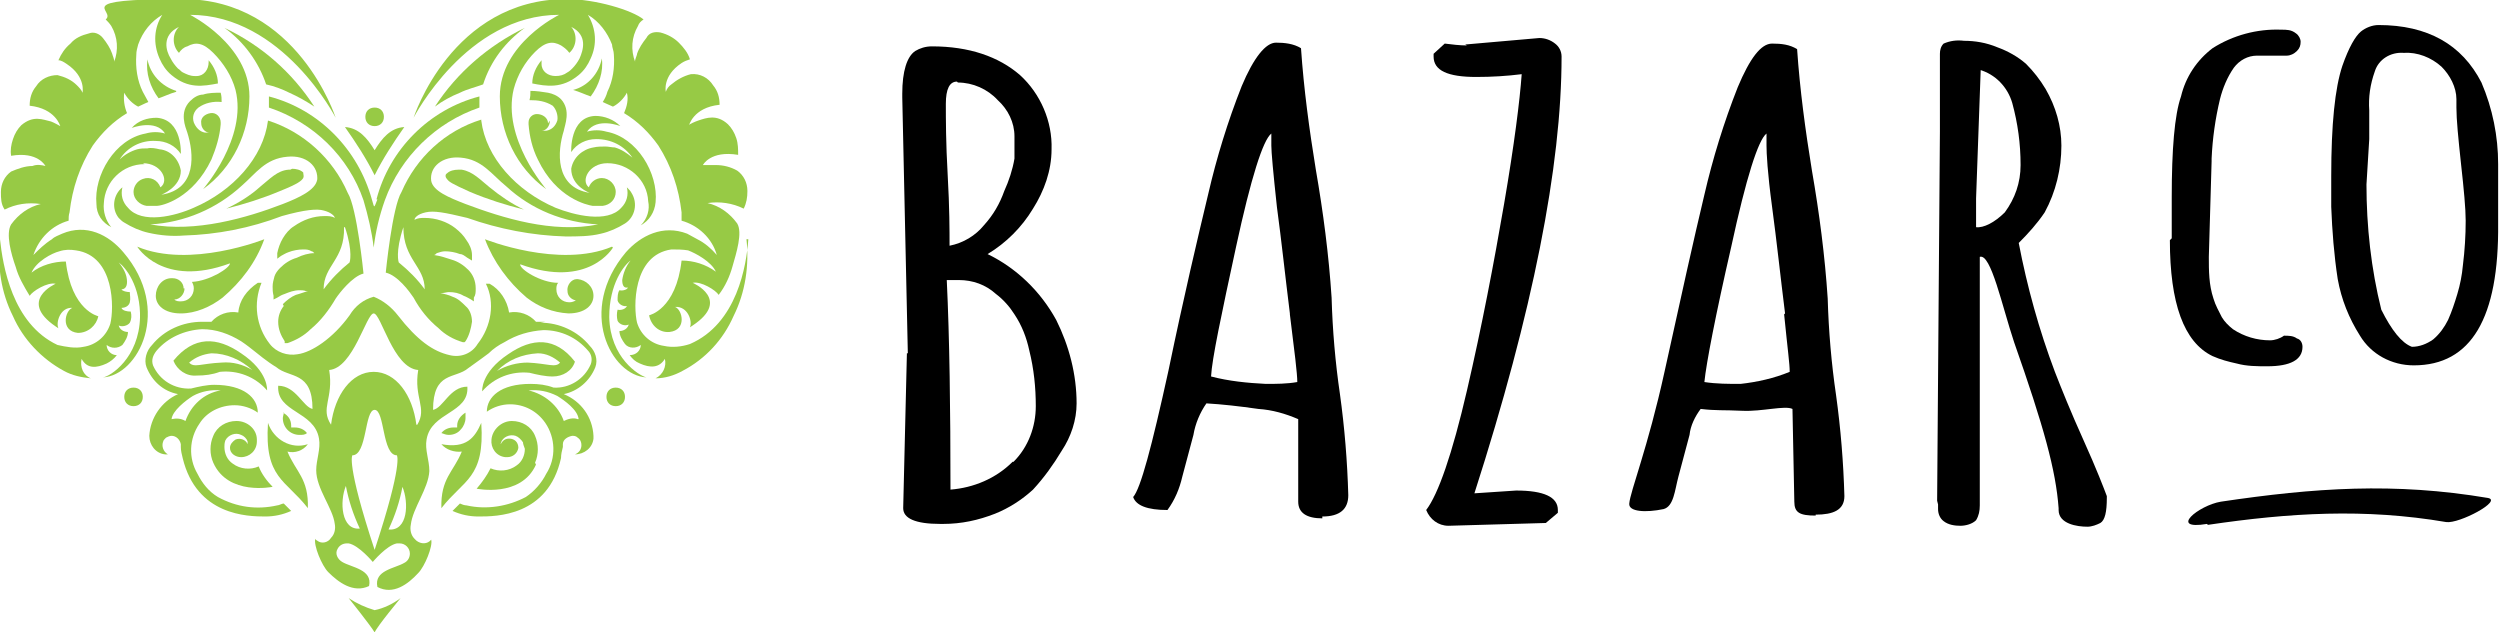
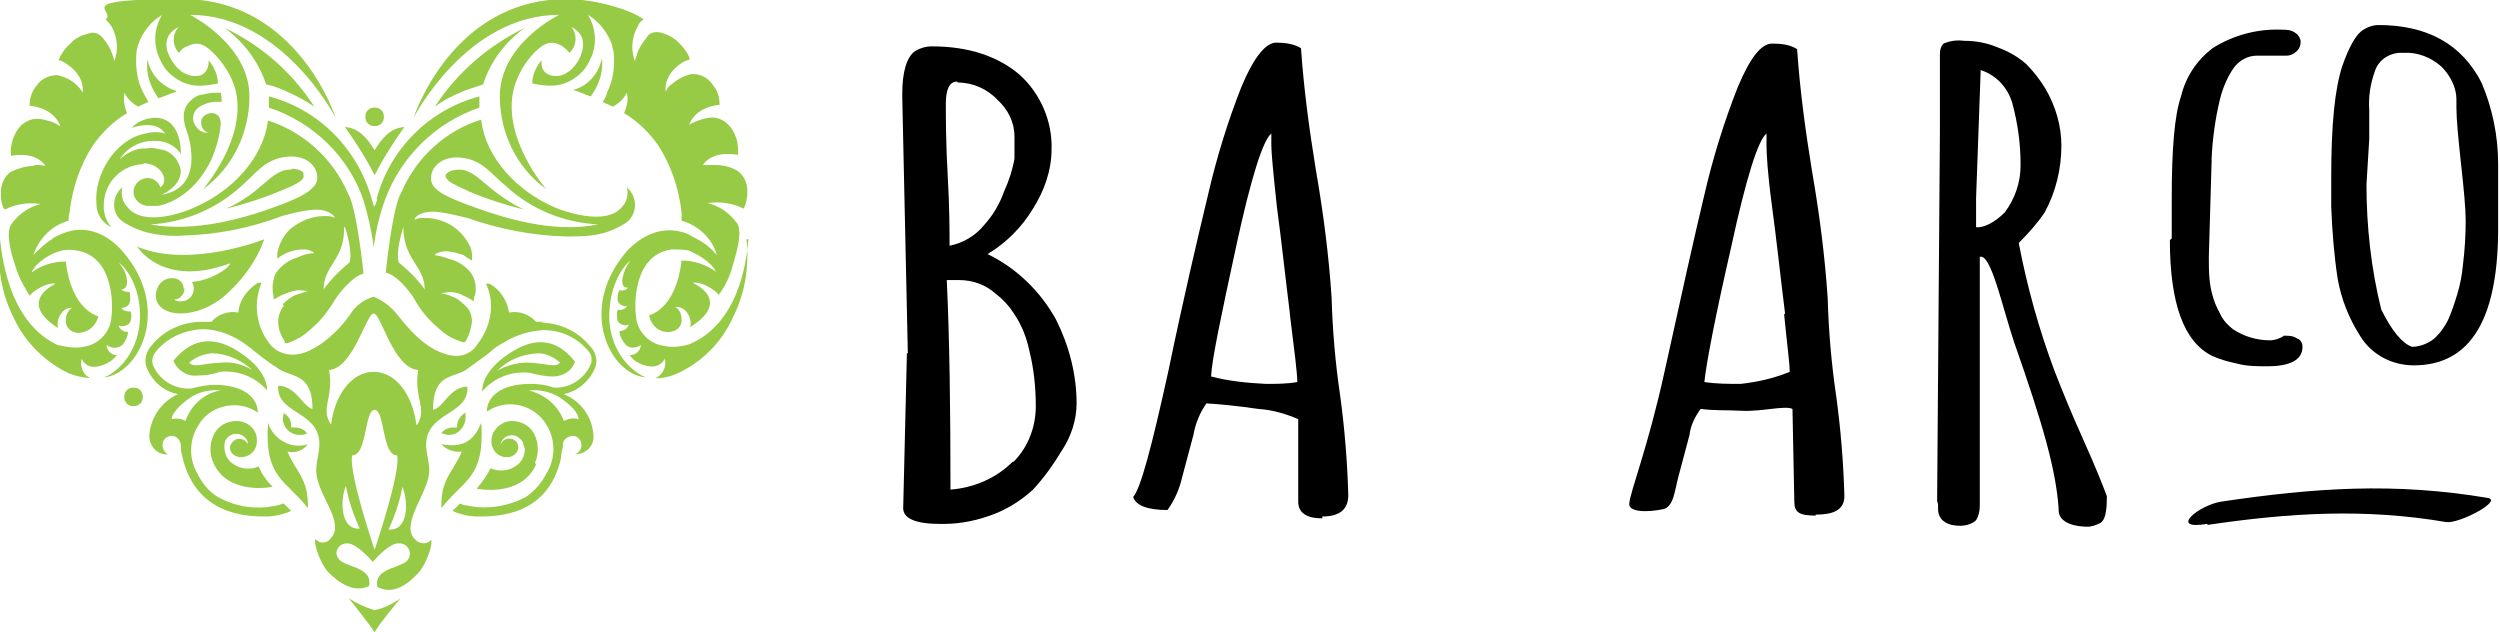
<svg xmlns="http://www.w3.org/2000/svg" id="Layer_1" data-name="Layer 1" version="1.1" viewBox="0 0 269.6 68.2">
  <defs>
    <style> .cls-1 { fill: #000; } .cls-1, .cls-2 { stroke-width: 0px; } .cls-2 { fill: #97ca45; } </style>
  </defs>
  <path class="cls-1" d="M97.9,38.1l-.6-27.6v-.4c0-2.4.5-4,1.4-4.6.5-.3,1.1-.5,1.8-.5,4,0,7.2,1.1,9.5,3.1,2.2,2,3.5,5,3.4,8,0,2.3-.8,4.5-2,6.4-1.2,2-2.9,3.7-4.9,4.9,3.1,1.5,5.7,4,7.4,7.1,1.4,2.8,2.2,5.9,2.2,9,0,1.8-.6,3.6-1.6,5.1-.9,1.5-1.9,2.9-3.1,4.2-1.2,1.1-2.6,2-4.1,2.6-1.8.7-3.6,1.1-5.6,1.1h-.3c-2.7,0-4-.6-4-1.7l.4-16.7ZM103.2,8.8c-.8,0-1.2.8-1.2,2.4s0,4.2.2,7.7.2,6,.2,7.6c1.5-.3,2.8-1.1,3.7-2.2,1-1.1,1.7-2.3,2.2-3.7.5-1.1.9-2.3,1.1-3.5v-2.4c0-1.5-.7-2.9-1.8-3.9-1.1-1.2-2.7-1.9-4.3-1.9ZM109.3,49.8c1.6-1.6,2.4-3.8,2.4-6,0-2-.2-4-.7-6-.3-1.4-.8-2.7-1.6-3.9-.5-.8-1.2-1.6-2-2.2-1.1-1-2.5-1.5-4-1.5h-1.3c.3,6.3.4,13.9.4,22.6,2.5-.2,4.9-1.2,6.7-3h0Z" />
  <path class="cls-1" d="M142.6,55.9c-1.7,0-2.6-.6-2.6-1.8v-8.9c-1.4-.6-2.8-1-4.3-1.1-2.1-.3-3.9-.5-5.6-.6-.7,1-1.2,2.2-1.4,3.4-.4,1.5-.8,3-1.2,4.5-.3,1.3-.8,2.5-1.6,3.6-2.2,0-3.4-.5-3.7-1.4.8-.9,2-5.4,3.8-13.6,1.7-8.2,3.2-14.5,4.3-19.1.9-3.9,2.1-7.8,3.6-11.6,1.3-3.1,2.6-4.7,3.7-4.7.9,0,1.9.1,2.7.6.3,4.4.9,8.8,1.6,13.1.8,4.6,1.4,9.2,1.7,13.8.1,3.5.4,7,.9,10.4.5,3.6.8,7.3.9,10.9,0,1.5-.9,2.3-2.8,2.3ZM139.1,33.8c-.5-4-.9-7.8-1.4-11.5-.4-3.7-.6-5.9-.6-6.6,0-.4,0-.9,0-1.3-.9.7-2.2,4.8-3.8,12.2s-2.6,12.1-2.7,14c1.9.5,3.9.7,5.9.8,1.1,0,2.3,0,3.4-.2,0-.9-.3-3.3-.8-7.3Z" />
-   <path class="cls-1" d="M158,4.8l8-.7c.6,0,1.2.2,1.7.6.4.3.7.8.7,1.4,0,11.8-3.1,27.5-9.4,47.1l4.5-.3c3,0,4.5.7,4.5,2.1v.3l-1.3,1.1-10.5.3c-1.1,0-2-.7-2.4-1.7,1.3-1.7,2.8-6,4.4-12.9s2.9-13.7,4-20.1,1.7-11.2,1.9-14c-1.6.2-3.2.3-4.9.3-3.1,0-4.6-.7-4.6-2.2v-.3l1.2-1.1h0c.8.1,1.6.2,2.4.2Z" />
  <path class="cls-1" d="M195.8,55.6c-1.7,0-2.3-.3-2.3-1.5l-.2-10c-.8-.4-3.3.3-5.4.2s-2.8,0-4.5-.2c-.6.8-1.1,1.8-1.2,2.8-.4,1.5-.8,3-1.2,4.5s-.5,3.2-1.6,3.5c-1.9.4-3.8.3-3.7-.6.1-1.3,2-6,3.8-14.2s3.2-14.5,4.3-19.1c.9-3.9,2.1-7.8,3.6-11.6,1.3-3.1,2.5-4.7,3.7-4.7,1,0,1.9.1,2.7.6.3,4.4.9,8.8,1.6,13.1.8,4.6,1.4,9.2,1.7,13.8.1,3.5.4,7,.9,10.4.5,3.6.8,7.3.9,10.9,0,1.5-1.2,2-3.1,2ZM192.5,33.8c-.5-4-.9-7.8-1.4-11.5s-.6-5.8-.6-6.6c0-.4,0-.9,0-1.3-.9.7-2.2,4.8-3.8,12.2-1.7,7.4-2.7,12.6-2.9,14.6,1.3.2,2.6.2,3.9.2,1.8-.2,3.6-.6,5.3-1.3,0-.9-.2-2.2-.6-6.2Z" />
  <path class="cls-1" d="M208.9,54l.3-39.8V5.8c0-.4.1-.8.4-1.1.7-.3,1.4-.4,2.2-.3,1.2,0,2.4.2,3.6.7,1.1.4,2.2,1,3.1,1.8.8.8,1.5,1.7,2.1,2.7,1.1,1.9,1.7,4,1.7,6.1,0,2.5-.6,5-1.8,7.2-.8,1.2-1.8,2.3-2.8,3.3.9,4.7,2.2,9.4,3.9,13.9.7,1.8,1.7,4.3,3.1,7.4s2.2,5.2,2.5,6v.2c0,1.5-.2,2.4-.7,2.7-.4.2-.9.4-1.4.4-1.1,0-3.1-.3-3.1-1.8v-.2c-.3-4.1-1.6-8.8-4.8-17.9-1.3-3.9-2.5-9.6-3.7-9.2v26.8c0,.6-.1,1.1-.4,1.6-.4.4-1.1.6-1.7.6-.6,0-1.3-.1-1.8-.5-.4-.3-.6-.8-.6-1.3v-.5ZM213.6,7.5l-.5,13.9c0,1.4,0,1.8,0,3.1.8.1,2-.5,3.1-1.6,1.1-1.5,1.7-3.2,1.7-5.1,0-2.3-.3-4.5-.9-6.7-.5-1.7-1.8-3.1-3.6-3.6h0Z" />
  <path class="cls-1" d="M234.2,25.7v-4.4c0-5.2.3-8.9,1-10.9.5-2.1,1.7-3.9,3.4-5.2,2.2-1.4,4.8-2.1,7.4-2,.6,0,1.1,0,1.6.4.3.2.5.6.5.9,0,.4-.1.7-.4,1-.3.3-.7.5-1.1.5h-3.2c-1,0-1.9.5-2.5,1.3-.7,1-1.2,2.2-1.5,3.4-.5,2.1-.8,4.2-.9,6.4v.3l-.3,10.3c0,1.5,0,3,.5,4.5.2.7.6,1.4.9,2,.3.5.7.9,1.2,1.3,1.2.8,2.6,1.2,4,1.2.5,0,1.1-.2,1.5-.5.5,0,1,0,1.4.3.4.1.6.5.6.9,0,1.4-1.3,2.1-3.8,2.1-1.1,0-2.2,0-3.3-.3-.9-.2-1.7-.4-2.6-.8-3.1-1.5-4.6-5.7-4.6-12.5Z" />
  <path class="cls-1" d="M251.4,22.3v-2c0-.2,0-.3,0-.3v-1c0-5.6.4-9.5,1.2-11.9.7-2,1.4-3.2,2-3.7.5-.4,1.2-.7,1.9-.7,5.3,0,9,2.1,11.1,6.2,1.2,2.8,1.8,5.8,1.8,8.8v6.4c.1,10.2-2.9,15.3-9.1,15.3-2.4,0-4.6-1.2-5.8-3.2-1.2-1.9-2-3.9-2.4-6.1-.4-2.6-.6-5.2-.7-7.8ZM255.5,15l-.3,4.9c0,4.5.5,9.1,1.6,13.5,1.1,2.2,2.2,3.6,3.3,4,.8,0,1.6-.3,2.3-.8.7-.6,1.2-1.3,1.6-2.1.4-.9.7-1.8,1-2.8.3-1,.5-2,.6-3.1.2-1.6.3-3.2.3-4.8,0-1.3-.2-3.4-.5-6.1-.3-2.8-.5-4.8-.5-6.1v-.9c0-1.3-.7-2.6-1.6-3.5-1.1-1-2.6-1.6-4.1-1.5-1.4-.1-2.7.7-3.1,2-.5,1.4-.7,2.8-.6,4.2v3.1Z" />
  <path class="cls-1" d="M238.1,56.6c8.8-1.3,16.9-1.8,25.7-.3,1.4.2,6.1-2.3,4.5-2.6-10.1-1.7-18.7-1.1-28.8.4-2.4.4-5.7,3.1-1.5,2.4Z" />
  <path class="cls-2" d="M31.3,18.3h-.2c-1.2.1-2,1-3,1.8-1.1,1-2.4,1.8-3.7,2.4,2-.5,3.9-1.1,5.8-1.9,2-.8,2.3-1.1,2.5-1.4.1-.2,0-.4,0-.6-.3-.3-.8-.4-1.2-.4Z" />
  <path class="cls-2" d="M40.4,13.6c.6,0,1-.4,1-1s-.4-1-1-1-1,.4-1,1,.4,1,1,1Z" />
  <path class="cls-2" d="M40.7,21.5c-.4,1-.3,1-.6,0-1.5-5.4-5.7-9.7-11.1-11.1,0,.4,0,.8,0,1.2,4.8,1.6,8.6,5.3,10.2,10,.5,1.7.9,3.4,1.1,5.1.2-1.7.6-3.4,1.2-5.1,1.7-4.7,5.5-8.4,10.2-10,0-.4,0-.8,0-1.2-5.4,1.4-9.7,5.7-11.1,11.1Z" />
  <path class="cls-2" d="M56.6,3c-3.9,1.9-7.3,4.8-9.7,8.5.8-.6,1.7-1.1,2.7-1.5.8-.4,1.7-.6,2.5-.9.8-2.5,2.4-4.6,4.5-6.1Z" />
  <path class="cls-2" d="M30.6,33c-.4.5-.6,1.1-.6,1.7,0,.8.3,1.5.7,2.1v.2c.1,0,.3,0,.3,0,.9-.3,1.8-.8,2.5-1.5,1.1-.9,2-2.1,2.7-3.3.4-.6,1.8-2.4,3-2.7,0,0-.7-7.1-1.7-8.7-1.6-3.7-4.8-6.6-8.6-7.8-.5,4-3.8,7.6-8,9.4-2,.9-5.6,1.8-7.1,0-.6-.6-.8-1.4-.6-2.2-1,.8-1.2,2.3-.4,3.3.2.2.4.4.6.5.8.5,1.7.9,2.6,1.1,1.3.3,2.6.4,3.8.3,3.6-.1,7.2-.8,10.6-2.1,2.5-.7,3.8-.8,4.5-.6.8.2,1.2.6,1.2.8h0c-.3-.2-.7-.2-1.1-.2-1.2,0-2.3.4-3.3,1.1-.5.3-.9.8-1.2,1.3-.3.5-.5,1.1-.6,1.6v.6s.4-.3.4-.3h0c.2-.1.5-.3.8-.4.5-.2,1.1-.3,1.6-.3h0c.3,0,.6,0,.9.2.1,0,.2.1.3.2-.6,0-1.3.2-1.9.5-.7.2-1.3.6-1.8,1.1-.3.3-.5.6-.6.9-.1.4-.2.7-.2,1.1,0,.3,0,.6.1,1v.4c0,0,.4-.2.4-.2h0c.3-.2.5-.3.8-.4.5-.2,1-.4,1.6-.4h0c.2,0,.5,0,.7.1,0,0,.1,0,.2,0-.4.1-.9.3-1.3.4-.5.2-1,.6-1.4,1ZM34.2,19.4c-.2,1.1-1.9,1.9-3.7,2.6-3.9,1.5-9.4,3.1-14.3,2.2,3.7-.2,7.2-1.7,9.9-4.2,1.5-1.3,2.5-2.9,4.9-3.1,2-.2,3.4,1,3.2,2.6h0ZM37.2,24.5c.9,2.7.5,3.8.5,3.8-1,.8-2,1.8-2.8,2.9,0-2.6,2.3-3.2,2.2-6.7h0Z" />
  <path class="cls-2" d="M19.8,31.1c0-.6-.5-1.1-1.2-1.1h-.1c-1,0-1.7.9-1.7,1.9,0,1,.9,1.9,2.7,1.9,1.6,0,3.2-.7,4.5-1.7,2-1.7,3.6-3.8,4.5-6.3,0,0-8,3.2-13.7.8,0,0,2.7,4.5,10,1.8,0,.5-2.2,1.9-4.1,2,.1.2.2.4.2.7,0,.8-.6,1.4-1.4,1.4-.2,0-.5,0-.7-.2.6,0,1.1-.6,1.1-1.2Z" />
  <path class="cls-2" d="M51.9,12.9c-3.9,1.2-7,4.1-8.6,7.8-1,1.6-1.7,8.7-1.7,8.7,1.3.3,2.6,2.1,3,2.7.7,1.3,1.6,2.4,2.7,3.3.7.7,1.6,1.2,2.6,1.5h.2c0,0,.1-.1.1-.1.4-.6.6-1.4.7-2.1,0-.6-.2-1.3-.7-1.7-.4-.4-.8-.8-1.4-1-.4-.2-.9-.3-1.3-.4,0,0,.1,0,.2,0,.2,0,.5-.1.7-.1h0c.6,0,1.1.1,1.6.4.3.1.6.3.8.4h0l.3.2v-.4c.2-.3.2-.6.2-1,0-.8-.3-1.5-.8-2-.5-.5-1.1-.9-1.8-1.1-.6-.2-1.2-.4-1.9-.5.1,0,.2-.1.3-.2.3-.1.6-.2.9-.2h0c.5,0,1.1.1,1.6.3.3,0,.5.2.8.4h0l.5.3v-.6c0-.6-.3-1.2-.6-1.6-.3-.5-.7-.9-1.2-1.3-.9-.7-2.1-1.1-3.3-1.1-.4,0-.7,0-1.1.2h0c0-.2.3-.6,1.2-.8s2,0,4.5.6c3.4,1.2,7,1.9,10.6,2,1.3,0,2.6,0,3.8-.3.9-.2,1.8-.6,2.6-1.1,1.1-.7,1.4-2.2.7-3.3-.1-.2-.3-.4-.5-.6.2.8,0,1.6-.6,2.2-1.5,1.7-5.1.8-7.1,0-4.2-1.8-7.5-5.4-8-9.4ZM45.8,31.2c-.8-1.1-1.7-2-2.8-2.9,0,0-.4-1.1.5-3.8,0,3.5,2.3,4.2,2.3,6.7ZM64.5,24.2c-4.9,1-10.3-.7-14.3-2.2-1.8-.7-3.5-1.4-3.7-2.5-.2-1.5,1.2-2.7,3.2-2.5,2.3.2,3.3,1.8,4.9,3.1,2.7,2.5,6.2,3.9,9.9,4.1h0Z" />
  <path class="cls-2" d="M49.7,18.3h-.3c-.4,0-.9.1-1.2.4-.2.1-.2.4,0,.6.2.3.5.5,2.5,1.4,1.9.8,3.8,1.4,5.8,1.9-1.3-.6-2.6-1.5-3.7-2.4-1-.8-1.8-1.7-3-1.9Z" />
-   <path class="cls-2" d="M59.1,13.3c0-.6-.6-1-1.2-1-.5,0-.9.4-.9.9,0,0,0,.2,0,.2.1,1.3.4,2.6,1,3.8,2,4.2,5.3,4.9,5.9,5,.4,0,.7,0,1.1,0,.8-.1,1.4-.7,1.4-1.5,0-.8-.7-1.5-1.5-1.5-.6,0-1.2.4-1.4,1-.9-.7,0-2.6,2-2.6,2.3,0,4.3,1.8,4.4,4.1.2.9-.1,1.9-.8,2.6.9-.5,1.5-1.4,1.6-2.5.3-3.1-2-7-5.3-7.6-.7-.2-1.4-.2-2.1,0,1.1-1.6,3.6-.6,3.6-.6-.7-.7-1.7-1.1-2.7-1.1-2.8.1-2.6,3.9-2.6,3.9.6-.9,1.6-1.4,2.7-1.4,1.6,0,3,.7,3.9,2-.6-.5-1.2-.9-1.9-1.1-.3,0-.7-.1-1-.1-.4,0-.9,0-1.3.1-1.2.2-2.2,1.1-2.4,2.3h0c0,1.9,2,2.6,2,2.6-3.8-.6-3.5-4.5-2.8-6.7.1-.6.8-2.2-.3-3.4-.4-.4-.9-.6-1.4-.7-.6-.1-1.3-.2-1.9-.2,0,.4,0,.6-.1,1,.9,0,1.7.1,2.5.6.4.4.6,1.1.5,1.6-.2.6-.6,1-1.2,1.1-.2,0-.3,0-.5,0h0c.5,0,.9-.5.9-1.1Z" />
-   <path class="cls-2" d="M66,26.6c-5.7,2.4-13.7-.8-13.7-.8.9,2.4,2.5,4.6,4.5,6.3,1.3,1,2.8,1.6,4.5,1.7,1.8,0,2.7-.9,2.7-1.9,0-1-.8-1.7-1.7-1.8h-.1c-.6,0-1.1.7-1,1.3,0,.5.4.9.9,1-.2.1-.4.2-.7.2-.8,0-1.4-.6-1.4-1.4,0-.2,0-.5.2-.7-1.9,0-4.2-1.5-4.1-2,7.4,2.7,10-1.8,10-1.8Z" />
  <path class="cls-2" d="M43.6,13.7c-1.5.1-2.4,1.2-3.2,2.5-.8-1.3-1.7-2.4-3.2-2.5,1.2,1.7,2.3,3.4,3.2,5.2.9-1.8,2-3.5,3.2-5.2Z" />
  <path class="cls-2" d="M64.9,6.3c-.3,1.6-1.5,3-3.1,3.4.7.2,1.3.5,1.9.7.9-1.2,1.4-2.7,1.2-4.1Z" />
  <path class="cls-2" d="M80.7,25.8c-.2,2.8-1.2,9.1-6.3,11.3-.9.3-1.9.4-2.8.2-1.4-.2-2.5-1.2-2.9-2.5-.4-1.6-.5-7.3,3.7-7.9.6,0,1.2,0,1.8.1.8.3,2.5,1.2,3,2.3-1.1-.8-2.4-1.2-3.7-1.2-.6,5.3-3.5,5.9-3.5,5.9.2,1.1,1.1,1.9,2.2,1.8,1.9-.2,1.4-2.4.6-2.7,1.4-.1,1.9,1.6,1.6,2.2l.3-.2c4.2-2.8,0-4.6,0-4.6.9-.2,2.5.8,2.8,1.3.7-.9,1.2-2,1.5-3.1.4-1.4,1.1-3.6.5-4.6-.8-1.1-1.9-1.9-3.2-2.2,1.3-.2,2.7,0,3.9.6.3-.6.4-1.2.4-1.9,0-.9-.4-1.7-1.1-2.2-.7-.4-1.5-.6-2.3-.6-.5,0-.9,0-1.4,0,0,0,.8-1.6,3.8-1.1,0-.6,0-1.2-.2-1.8-.2-.6-.5-1.1-.9-1.5-1.2-1.1-2.3-.7-3.2-.4-.3.1-1,.4-1,.5s.4-1.9,3.3-2.2c0-.8-.2-1.5-.7-2.1-.5-.8-1.4-1.3-2.4-1.2-.8.2-1.5.6-2.1,1.1-.3.2-.5.5-.6.8,0,0-.4-1.7,1.7-3.1.3-.2.6-.3.9-.4-.2-.7-.7-1.3-1.2-1.8-.5-.5-1.2-.9-2-1.1-.6-.1-1.2,0-1.5.6-.4.5-.8,1.1-1,1.7,0,.2-.3.7-.2.9-.5-1.3-.4-2.7.3-3.9.1-.3.3-.5.6-.7-1.2-1-5.2-2.2-8.3-2.2-12.4,0-16.5,12.8-16.5,12.8,0,0,5.7-11.1,15.7-11.1,0,0-6.4,3.1-6.4,8.8,0,3.9,1.8,7.7,5,10,0,0-4.8-5.5-3.5-10.8.4-1.5,1.2-2.9,2.3-4,1.1-1.1,1.9-1.2,2.8-.7.3.2.6.4.9.8.8-.7.9-2,.2-2.8,0,0,0,0,0,0,1.8.9,1.3,2.5.9,3.4-.2.4-.5.8-.8,1.1-.1.1-.3.3-.5.4-.4.3-.8.4-1.3.4-.8,0-1.5-.5-1.5-1.3,0,0,0-.1,0-.2,0,0,0-.1,0-.2-.6.7-1,1.6-1,2.5,1.5.3,3.2.6,5-.9.6-.5,1-1.1,1.3-1.8.7-1.5.6-3.2-.3-4.7,1.2.7,2.1,1.9,2.6,3.2,0,.3.2.7.2,1.1.1,1.4-.1,2.8-.7,4-.1.4-.3.8-.5,1.1,0,0,.4.2,1.1.5.6-.3,1.2-.9,1.5-1.5.2.7,0,1.5-.3,2.2,1.5.9,2.7,2.1,3.7,3.5,1.4,2.2,2.2,4.6,2.5,7.2,0,.3,0,.6,0,.9,1.8.5,3.3,1.9,3.8,3.7-.6-.7-1.3-1.3-2.1-1.7-.4-.2-.7-.4-1.1-.6-2.6-1-5,.2-6.6,2-5.3,6.3-1.6,13.3,2.2,13.5-.8-.2-3.9-2.1-4-6.5,0-3.6,1.6-5.6,2.3-6.1-.5.6-.8,1.4-.9,2.1,0,.6.2.9.6.8,0,.2-.5.4-.9.3-.2.3-.2.7-.2,1.1.1.4.6.7,1,.6-.1.3-.6.5-1,.4-.1.4-.1.8,0,1.2.2.4.8.6,1.2.4,0,0,0,0,0,0-.1.4-.5.7-1,.7,0,.5.3,1,.6,1.4.4.5,1.2.5,1.7.1,0,0,0,0,0,0,0,.6-.5,1.1-1.2,1.1.3.4.6.7,1.1.9,1.1.5,2.1.5,2.7-.5.2.8-.2,1.7-1,2.1,1,0,2-.3,2.9-.8,2.5-1.3,4.4-3.4,5.5-5.9,1.3-2.6,1.7-5.5,1.4-8.3Z" />
  <path class="cls-2" d="M51.9,45.6c-.7,1.6-1.6,2.8-4.3,2.3.5.6,1.4.9,2.2.8-.9,2.2-2.3,2.9-2.2,6.1,2.4-3.1,4.7-3.2,4.3-9.2Z" />
  <path class="cls-2" d="M57.7,49.9c.4-.9.4-2,0-2.9-.4-1-1.4-1.6-2.5-1.6-1.1,0-2.1.9-2.2,2-.1.9.5,1.8,1.5,1.9,0,0,.2,0,.2,0,.6,0,1.1-.4,1.2-1,0,0,0,0,0,0,0-.6-.4-1-1-1-.4,0-.7.2-.9.6,0,.1,0,0,0-.1.2-.7,1-1,1.6-.8.3.1.6.4.8.7,0,.2.1.4.2.7,0,.7-.3,1.4-.9,1.8-.8.6-1.9.7-2.8.3-.4.8-.9,1.5-1.5,2.2,0,0,4.8,1,6.4-2.6Z" />
  <path class="cls-2" d="M47.6,46.7c.3.1.5.2.8.2.5,0,1-.2,1.3-.6.3-.3.5-.8.5-1.2,0-.2,0-.4,0-.6-.5.3-.9.8-.9,1.4v.2c-.1,0-.3,0-.4,0-.5,0-1,.2-1.3.6Z" />
  <path class="cls-2" d="M37.6,64.5s2.4,3,2.8,3.7c.3-.7,2.8-3.7,2.8-3.7-.8.6-1.8,1.1-2.8,1.3-1-.3-1.9-.7-2.8-1.3Z" />
  <path class="cls-2" d="M58.8,34.7c-.3,0-.7,0-1,0-.7-.8-1.8-1.2-2.9-1-.2-1.3-1-2.5-2.1-3.1h-.4c1,2,.6,4.6-.9,6.5-.6,1-1.8,1.5-3,1.2-1.8-.4-3.5-1.6-5.6-4.3-.7-.9-1.6-1.6-2.6-2-1.1.3-2,1-2.6,2-1.8,2.5-4.1,4-5.6,4.2-1.1.2-2.3-.2-3-1.1-1.5-1.9-1.8-4.4-.9-6.6h-.4c-1.2.8-2,1.9-2.1,3.2-1.1-.2-2.2.2-2.9,1-.3,0-.7,0-1,0-2.1,0-4.1.9-5.4,2.5-.6.6-.9,1.6-.6,2.4.6,1.5,1.8,2.6,3.4,2.9-1.8.8-3,2.6-3.1,4.5,0,1,.7,1.9,1.7,2,0,0,.2,0,.3,0-.5-.3-.7-.9-.5-1.4,0-.1.2-.3.3-.4h0c.2-.1.4-.2.6-.2.5,0,.9.4,1,.9,0,0,0,.2,0,.3,0,.4.1.8.2,1.2,1.5,6.2,7,6.3,8.9,6.3,1,0,1.9-.2,2.8-.6l-.8-.8c-.2,0-.5.2-.7.2-2.2.5-4.4.2-6.4-.9-1-.6-1.7-1.5-2.2-2.5-1-1.7-.9-3.8.2-5.4.8-1.3,2.3-2,3.8-2,.9,0,1.8.3,2.5.8,0-1.6-1.5-3-4.7-3-.8,0-1.7.2-2.5.4-1.8.1-3.4-.9-4.1-2.5-.2-.6,0-1.1.4-1.6,1.2-1.4,3-2.2,4.9-2.3,1.5,0,2.9.5,4.2,1.3.6.4,1.1.8,1.6,1.2,0,0,1.2,1,2.2,1.6,1.4,1.2,3.9.4,3.9,4.5-1-.2-1.8-2.5-3.7-2.5-.2,2.9,3.9,2.7,4.4,5.7.2,1.1-.3,2.3-.3,3.4,0,2,1.8,4.1,2,5.8.1.5,0,1.1-.4,1.5-.3.5-1,.7-1.5.3,0,0-.2-.1-.2-.2-.2.7.7,2.9,1.4,3.6,1.1,1.1,2.7,2.3,4.4,1.5.4-1.8-1.9-2-2.9-2.6-.5-.3-.8-.9-.5-1.4.2-.4.6-.6,1-.6,0,0,.2,0,.2,0,1.1.2,2.6,2,2.6,2,0,0,1.5-1.8,2.6-2,0,0,.2,0,.3,0,.6,0,1.1.5,1.1,1.1,0,.4-.2.8-.6,1-1,.6-3.3.8-2.9,2.6,1.7.9,3.3-.3,4.4-1.5.7-.7,1.6-2.9,1.4-3.6-.4.5-1.1.5-1.6.1,0,0-.2-.2-.2-.2-.4-.4-.5-1-.4-1.5.2-1.8,1.9-3.9,2-5.8,0-1.2-.5-2.3-.3-3.4.5-3,4.6-2.8,4.4-5.7-1.9,0-2.6,2.3-3.7,2.5,0-4.2,2.4-3.3,3.8-4.5,1-.7,2.2-1.6,2.2-1.6.5-.5,1.1-.9,1.7-1.2,1.3-.8,2.7-1.2,4.2-1.3,1.9,0,3.6.8,4.8,2.2.4.4.5,1,.3,1.5-.7,1.6-2.3,2.6-4,2.5-.8-.3-1.6-.4-2.5-.4-3.2,0-4.7,1.4-4.7,3,.7-.5,1.6-.8,2.5-.8,1.5,0,2.9.7,3.8,2,1.1,1.6,1.2,3.8.1,5.5-.5,1-1.3,1.9-2.2,2.5-1.9,1-4.2,1.4-6.4.9-.2,0-.5-.1-.7-.2l-.8.8c.9.4,1.8.6,2.8.6,1.9,0,7.5,0,8.9-6.3,0-.4.1-.8.2-1.2,0,0,0-.2,0-.3,0-.5.5-.8,1-.9.2,0,.4,0,.6.2h0c.3.2.4.5.4.8,0,.4-.2.8-.7,1,1,0,1.9-.7,2-1.7,0-.1,0-.2,0-.3-.1-2-1.3-3.7-3.2-4.5,1.5-.3,2.8-1.4,3.4-2.9.3-.8,0-1.7-.6-2.3-1.3-1.6-3.3-2.5-5.3-2.5ZM23.8,42.1c-1.8.3-3.2,1.6-3.8,3.3-.5-.3-1-.3-1.5-.2.1-.9,1.5-2,2.3-2.5.9-.5,2-.7,3-.6h0ZM37.3,52.4c.3,1.6.8,3.1,1.5,4.6-2,.2-2.2-2.9-1.5-4.6h0ZM40.4,59.3c-3.1-9.4-2.4-10.2-2.4-10.2,1.6,0,1.3-4.9,2.4-4.9s.8,4.9,2.4,4.9c0,0,.7.8-2.4,10.2h0ZM41.9,57.1c.7-1.5,1.2-3,1.5-4.6.7,1.7.6,4.8-1.5,4.6h0ZM44.9,45.8c-.4-3.2-2.2-5.7-4.6-5.7s-4.2,2.5-4.6,5.7c-1.2-1.8.3-2.8-.2-5.9,2.6-.2,4-6.1,4.8-6.1s2.1,5.9,4.8,6.1c-.5,3,1,4.1-.1,5.9h0ZM62.3,45.2c-.5-.2-1.1,0-1.5.2-.6-1.7-2.1-2.9-3.8-3.3,1.1-.1,2.1.1,3.1.6.8.5,2.2,1.5,2.3,2.5h0Z" />
  <path class="cls-2" d="M15.4,17.6c2,0,2.9,1.9,1.9,2.6-.3-.8-1.1-1.2-1.9-.9-.6.2-1,.8-1,1.4,0,.8.7,1.4,1.4,1.5.4,0,.7,0,1.1,0,.6,0,3.9-.8,5.9-5,.5-1.2.9-2.5,1-3.8,0,0,0-.2,0-.2,0-.6-.5-1.1-1.1-1s-1.1.5-1,1.1c0,.5.4,1,.9,1h0c-.2,0-.3,0-.5,0-.6-.1-1-.6-1.2-1.1-.2-.6,0-1.2.5-1.6.7-.5,1.6-.7,2.5-.6,0-.4,0-.6-.1-1-.6,0-1.3,0-1.9.2-.5,0-1,.3-1.4.7-1.2,1.2-.5,2.8-.3,3.4.7,2.2,1.1,6.1-2.8,6.7,0,0,2.1-.8,2.1-2.6h0c-.2-1.2-1.1-2.2-2.3-2.3-.4-.1-.9-.2-1.3-.1-.4,0-.7,0-1.1.1-.7.2-1.4.6-1.9,1.1.8-1.3,2.3-2.1,3.9-2,1.1,0,2.1.5,2.7,1.4,0,0,.2-3.7-2.6-3.9-1,0-2,.3-2.7,1.1,0,0,2.6-1,3.6.6-.7-.2-1.4-.2-2.1,0-3.3.6-5.6,4.5-5.3,7.6,0,1.1.6,2,1.6,2.5-.6-.7-.9-1.7-.8-2.6.1-2.3,2-4.2,4.4-4.2Z" />
  <path class="cls-2" d="M57.1,40.2c.8.2,1.7.4,2.5.4,1.1,0,2.1-.6,2.4-1.6-2.1-2.7-4.6-2.6-7.2-.8-3,2-2.8,4-2.8,4,1.3-1.5,3.2-2.2,5.1-2ZM58,38.1c.9,0,1.7.4,2.4,1-.5.6-1.3.1-3.5,0-1.1,0-2.3.3-3.3.9,1.2-1.2,2.7-1.8,4.4-1.9Z" />
  <path class="cls-2" d="M30.6,44.5c0,.2-.1.4-.1.6,0,1,.8,1.8,1.8,1.8.3,0,.6,0,.8-.2-.3-.4-.8-.6-1.3-.6-.1,0-.3,0-.4,0v-.2c0-.6-.3-1.1-.9-1.4Z" />
-   <path class="cls-2" d="M66.4,41.8c-.6,0-1,.4-1,1s.4,1,1,1,1-.4,1-1-.4-1-1-1Z" />
  <path class="cls-2" d="M33.9,11.5c-2.4-3.7-5.7-6.6-9.7-8.5,2.1,1.5,3.7,3.7,4.5,6.1.9.2,1.7.5,2.5.9.9.4,1.8.9,2.7,1.5Z" />
  <path class="cls-2" d="M15.1,34.2c-.1,4.4-3.2,6.4-4,6.5,3.8-.2,7.5-7.3,2.2-13.5-1.6-1.9-4-3.1-6.6-2-.4.2-.8.3-1.1.6-.8.5-1.4,1.1-2,1.7.6-1.8,2-3.2,3.8-3.7,0-.3,0-.6.1-.9.3-2.6,1.1-5,2.5-7.2,1-1.4,2.2-2.6,3.7-3.5-.3-.7-.4-1.5-.3-2.2.3.6.9,1.2,1.5,1.5.6-.3,1.1-.5,1.1-.5-.2-.4-.4-.7-.6-1.1-.6-1.2-.8-2.6-.7-4,0-.4.1-.7.2-1.1.5-1.4,1.4-2.5,2.6-3.2-.9,1.4-1,3.1-.3,4.7.3.7.7,1.3,1.3,1.8,1.8,1.5,3.4,1.2,5,.9,0-.9-.4-1.8-1-2.5,0,0,0,.1,0,.2,0,.8-.5,1.5-1.3,1.5,0,0-.1,0-.2,0-.5,0-.9-.2-1.3-.4-.2-.1-.3-.3-.5-.4-.3-.3-.6-.7-.8-1.1-.5-.8-1-2.5.9-3.4-.8.8-.7,2.1,0,2.8,0,0,0,0,0,0,.2-.3.5-.6.9-.7.9-.5,1.7-.4,2.8.7,1.1,1.1,2,2.5,2.4,4,1.3,5.2-3.5,10.7-3.5,10.7,3.2-2.3,5-6.1,5-10,0-5.6-6.4-8.8-6.4-8.8,10,0,15.7,11.1,15.7,11.1,0,0-4.1-12.8-16.5-12.8s-7.1,1.2-8.3,2.2c.2.2.4.4.6.7.7,1.2.8,2.6.3,3.9.1-.2-.2-.8-.2-.9-.2-.6-.6-1.2-1-1.7-.4-.5-1-.7-1.5-.5-.8.2-1.5.5-2,1.1-.6.5-1,1.1-1.3,1.8.3,0,.6.2.9.4,2.1,1.4,1.7,3.1,1.7,3.1-.1-.3-.4-.6-.6-.8-.6-.6-1.3-.9-2.1-1.1-.9,0-1.8.4-2.3,1.2-.5.6-.7,1.3-.7,2.1,2.8.3,3.3,2.2,3.3,2.2,0,0-.7-.4-1-.5-.9-.2-1.9-.7-3.2.4-.4.4-.7.9-.9,1.5-.2.6-.3,1.2-.2,1.8,2.9-.5,3.7,1.1,3.7,1.1-.4-.1-.9-.2-1.4,0-.8,0-1.6.3-2.3.6-.7.5-1.1,1.3-1.1,2.2,0,.7,0,1.3.4,1.9,1.2-.6,2.5-.8,3.9-.6-1.3.3-2.4,1.1-3.2,2.2-.6,1,0,3.2.5,4.6.3,1.1.9,2.1,1.5,3.1.3-.5,1.9-1.5,2.8-1.3,0,0-4.1,1.8,0,4.6l.3.2c-.3-.6.2-2.3,1.5-2.2-.8.3-1.3,2.5.6,2.7,1.1,0,2-.8,2.2-1.8,0,0-2.9-.6-3.5-5.9-1.3,0-2.7.4-3.7,1.2.5-1.2,2.2-2.1,3-2.3.6-.2,1.2-.2,1.8-.1,4.2.6,4.1,6.3,3.7,7.9-.4,1.3-1.5,2.3-2.9,2.5-.9.2-1.9,0-2.8-.2C1.3,34.9.3,28.6,0,25.8c-.3,2.9.1,5.7,1.4,8.3,1.1,2.5,3.1,4.6,5.5,5.9.9.5,1.9.7,2.9.8-.8-.3-1.2-1.2-1-2.1.6,1.1,1.6,1,2.7.5.4-.2.8-.5,1.1-.9-.6,0-1.1-.5-1.1-1.1.5.4,1.2.4,1.7,0,0,0,0,0,0,0,.3-.4.6-.9.6-1.4-.5,0-.9-.3-1-.7.4.2,1,0,1.2-.3,0,0,0,0,0,0,.2-.4.2-.8.1-1.2-.4,0-.9-.1-1-.4.4,0,.8-.2.9-.6.1-.4,0-.8,0-1.1-.3,0-.8-.1-.9-.3.3,0,.6-.2.6-.8,0-.8-.4-1.5-.9-2.1.7.5,2.4,2.5,2.3,6.1Z" />
  <path class="cls-2" d="M19,9.8c-1.6-.5-2.8-1.8-3.1-3.4-.2,1.5.3,3,1.2,4.2.6-.2,1.2-.5,1.9-.7Z" />
  <path class="cls-2" d="M26,38.1c-2.6-1.8-5.1-1.9-7.3.8.4,1,1.4,1.7,2.5,1.6.9,0,1.7-.1,2.5-.4,1.9-.2,3.8.5,5.1,2,0,0,.2-2-2.8-4ZM23.9,39.1c-2.2.1-3,.6-3.5,0,.7-.6,1.5-.9,2.4-1,1.6,0,3.2.7,4.4,1.8-1-.6-2.1-.9-3.3-.8h0Z" />
  <path class="cls-2" d="M26.7,47.9c-.2-.5-.8-.7-1.3-.5-.3.2-.6.5-.6.9,0,.6.6,1,1.2,1,0,0,0,0,0,0,.9,0,1.7-.7,1.7-1.7,0,0,0-.2,0-.2,0-1.1-1-2-2.2-2-1.1,0-2.1.6-2.5,1.6-.4.9-.4,2,0,2.9,1.6,3.6,6.4,2.6,6.4,2.6-.6-.6-1.2-1.4-1.5-2.2-.9.4-2,.3-2.8-.3-.6-.4-.9-1.1-.9-1.8,0-.2,0-.4.1-.7.3-.6,1.1-.9,1.7-.6.3.1.6.4.7.7,0,.1,0,.3,0,.1Z" />
  <path class="cls-2" d="M33.2,47.9c-1.8.6-3.7-.5-4.3-2.3,0,0,0,0,0,0-.4,6,1.9,6.1,4.3,9.2.1-3.2-1.3-3.9-2.2-6.1.8.2,1.7-.1,2.2-.8Z" />
  <path class="cls-2" d="M14.4,41.8c-.6,0-1,.4-1,1s.4,1,1,1,1-.4,1-1-.4-1-1-1Z" />
</svg>